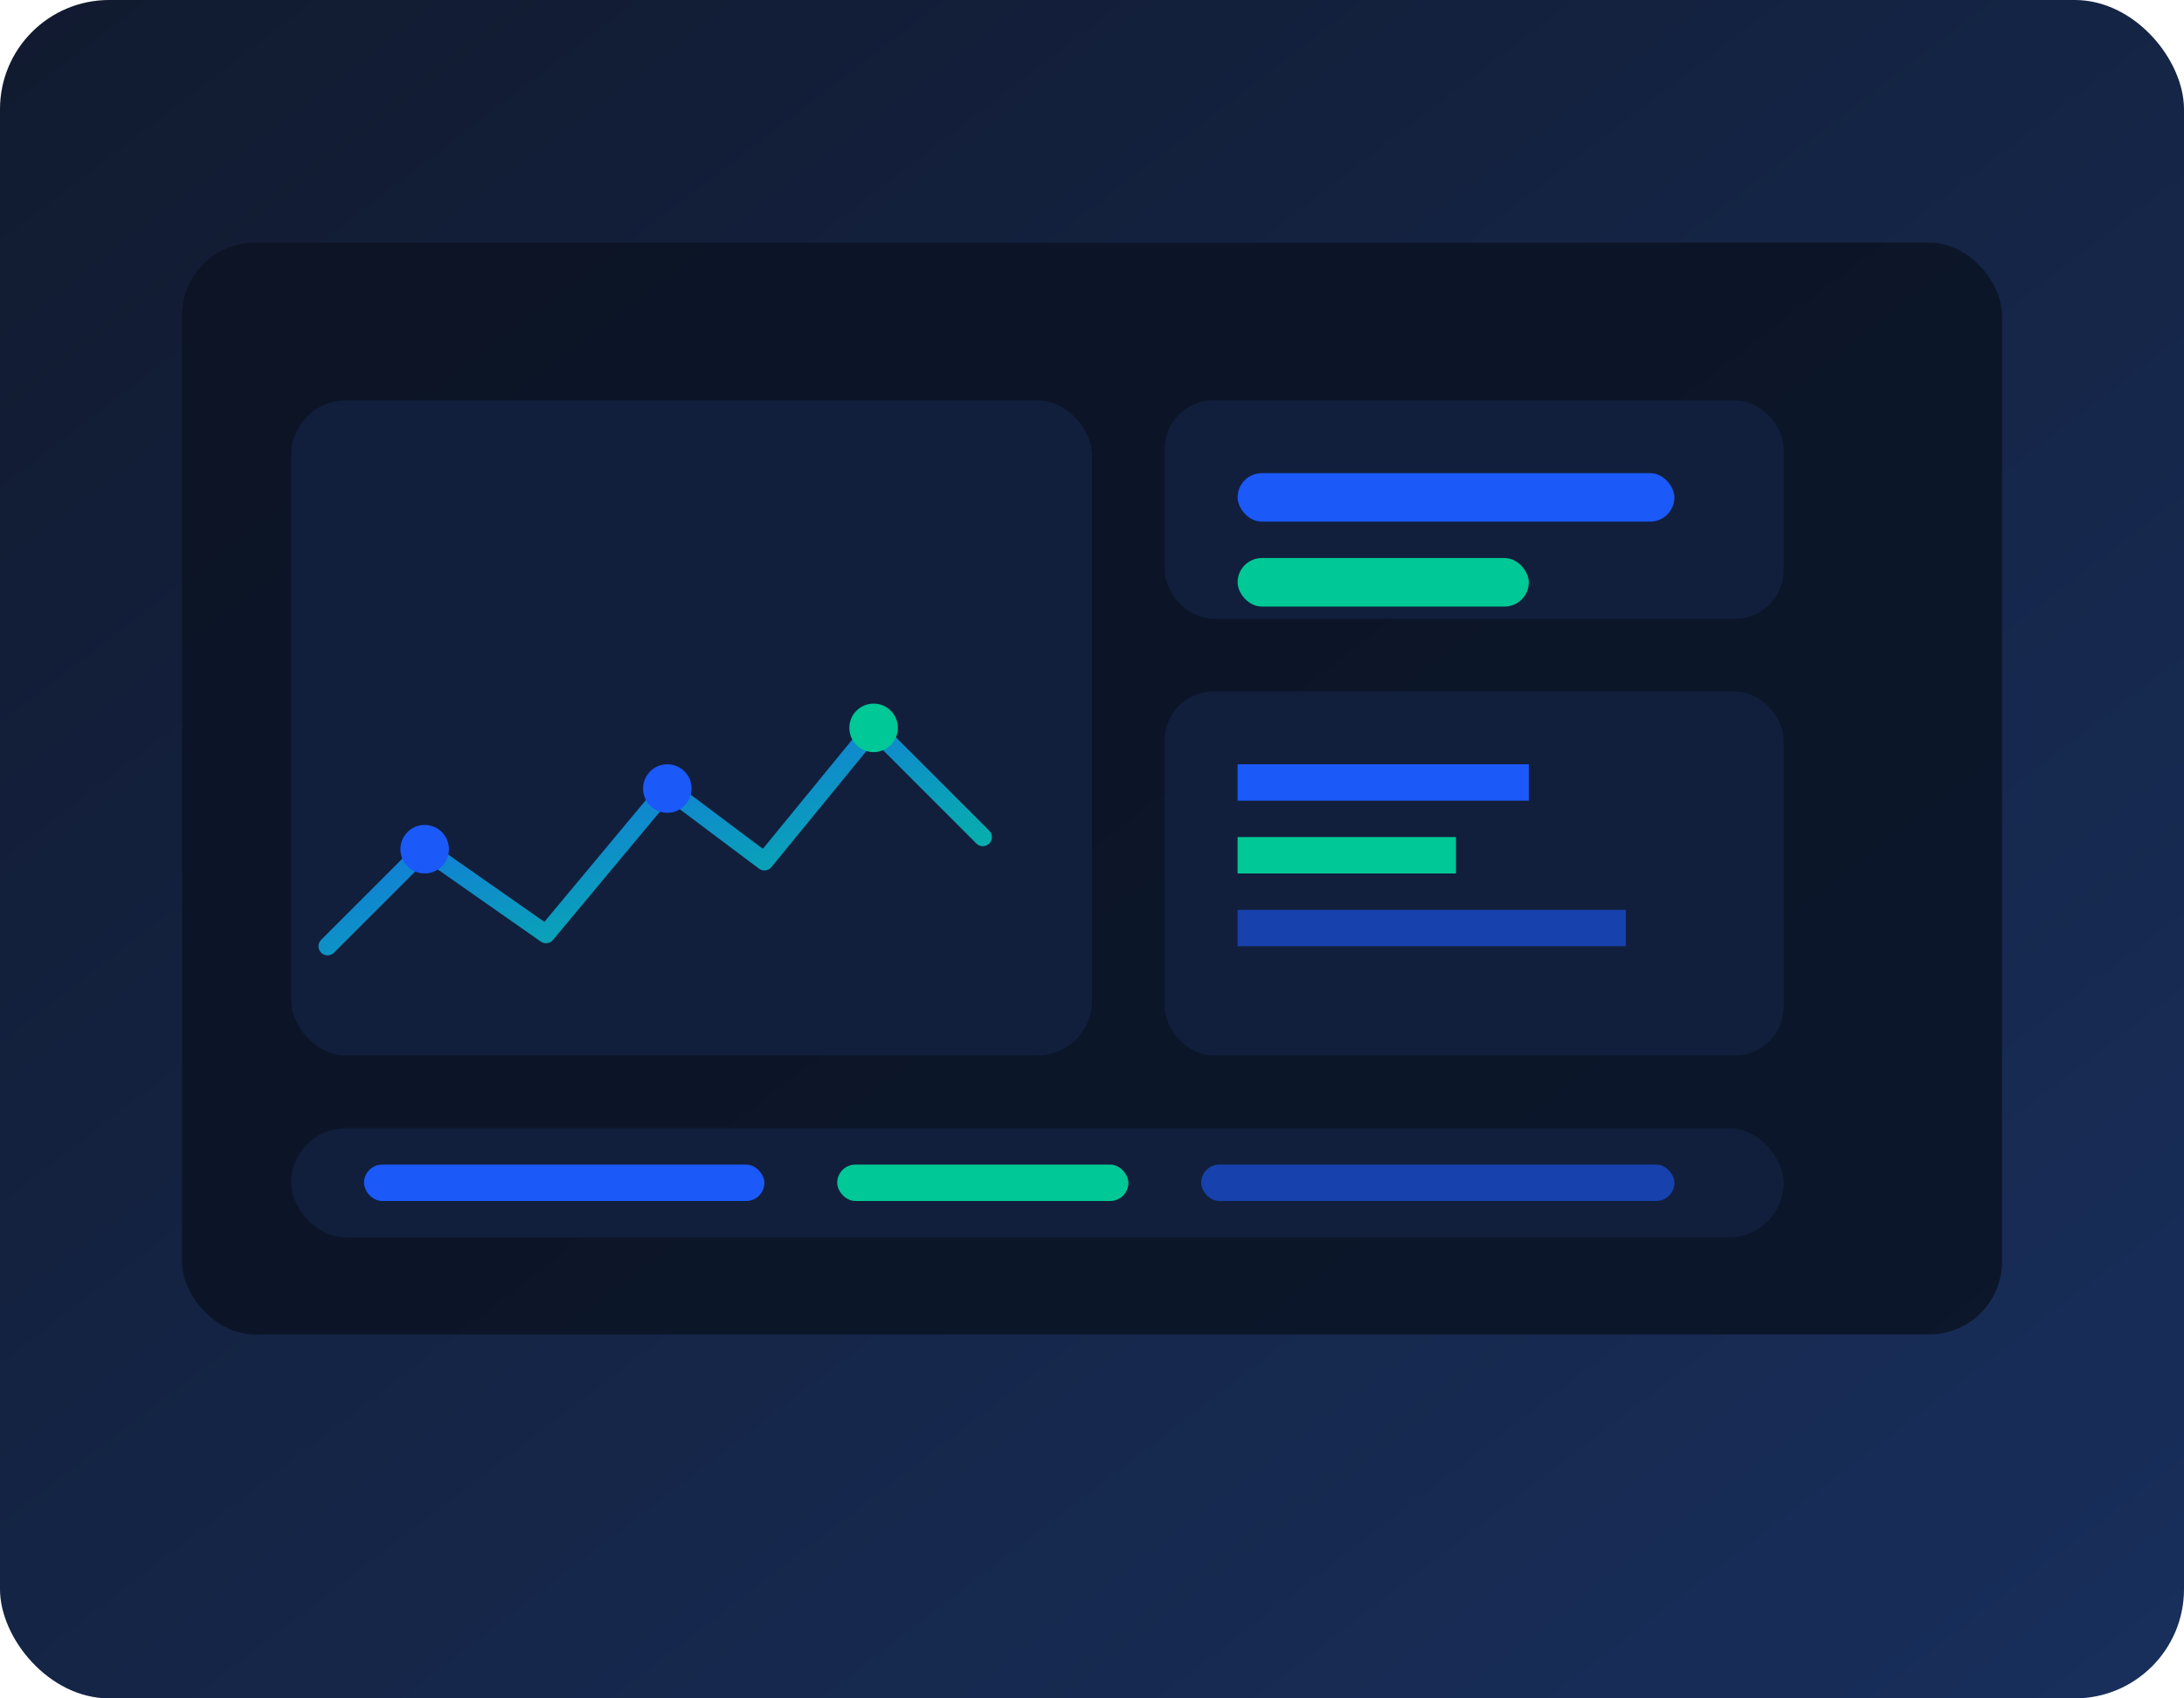
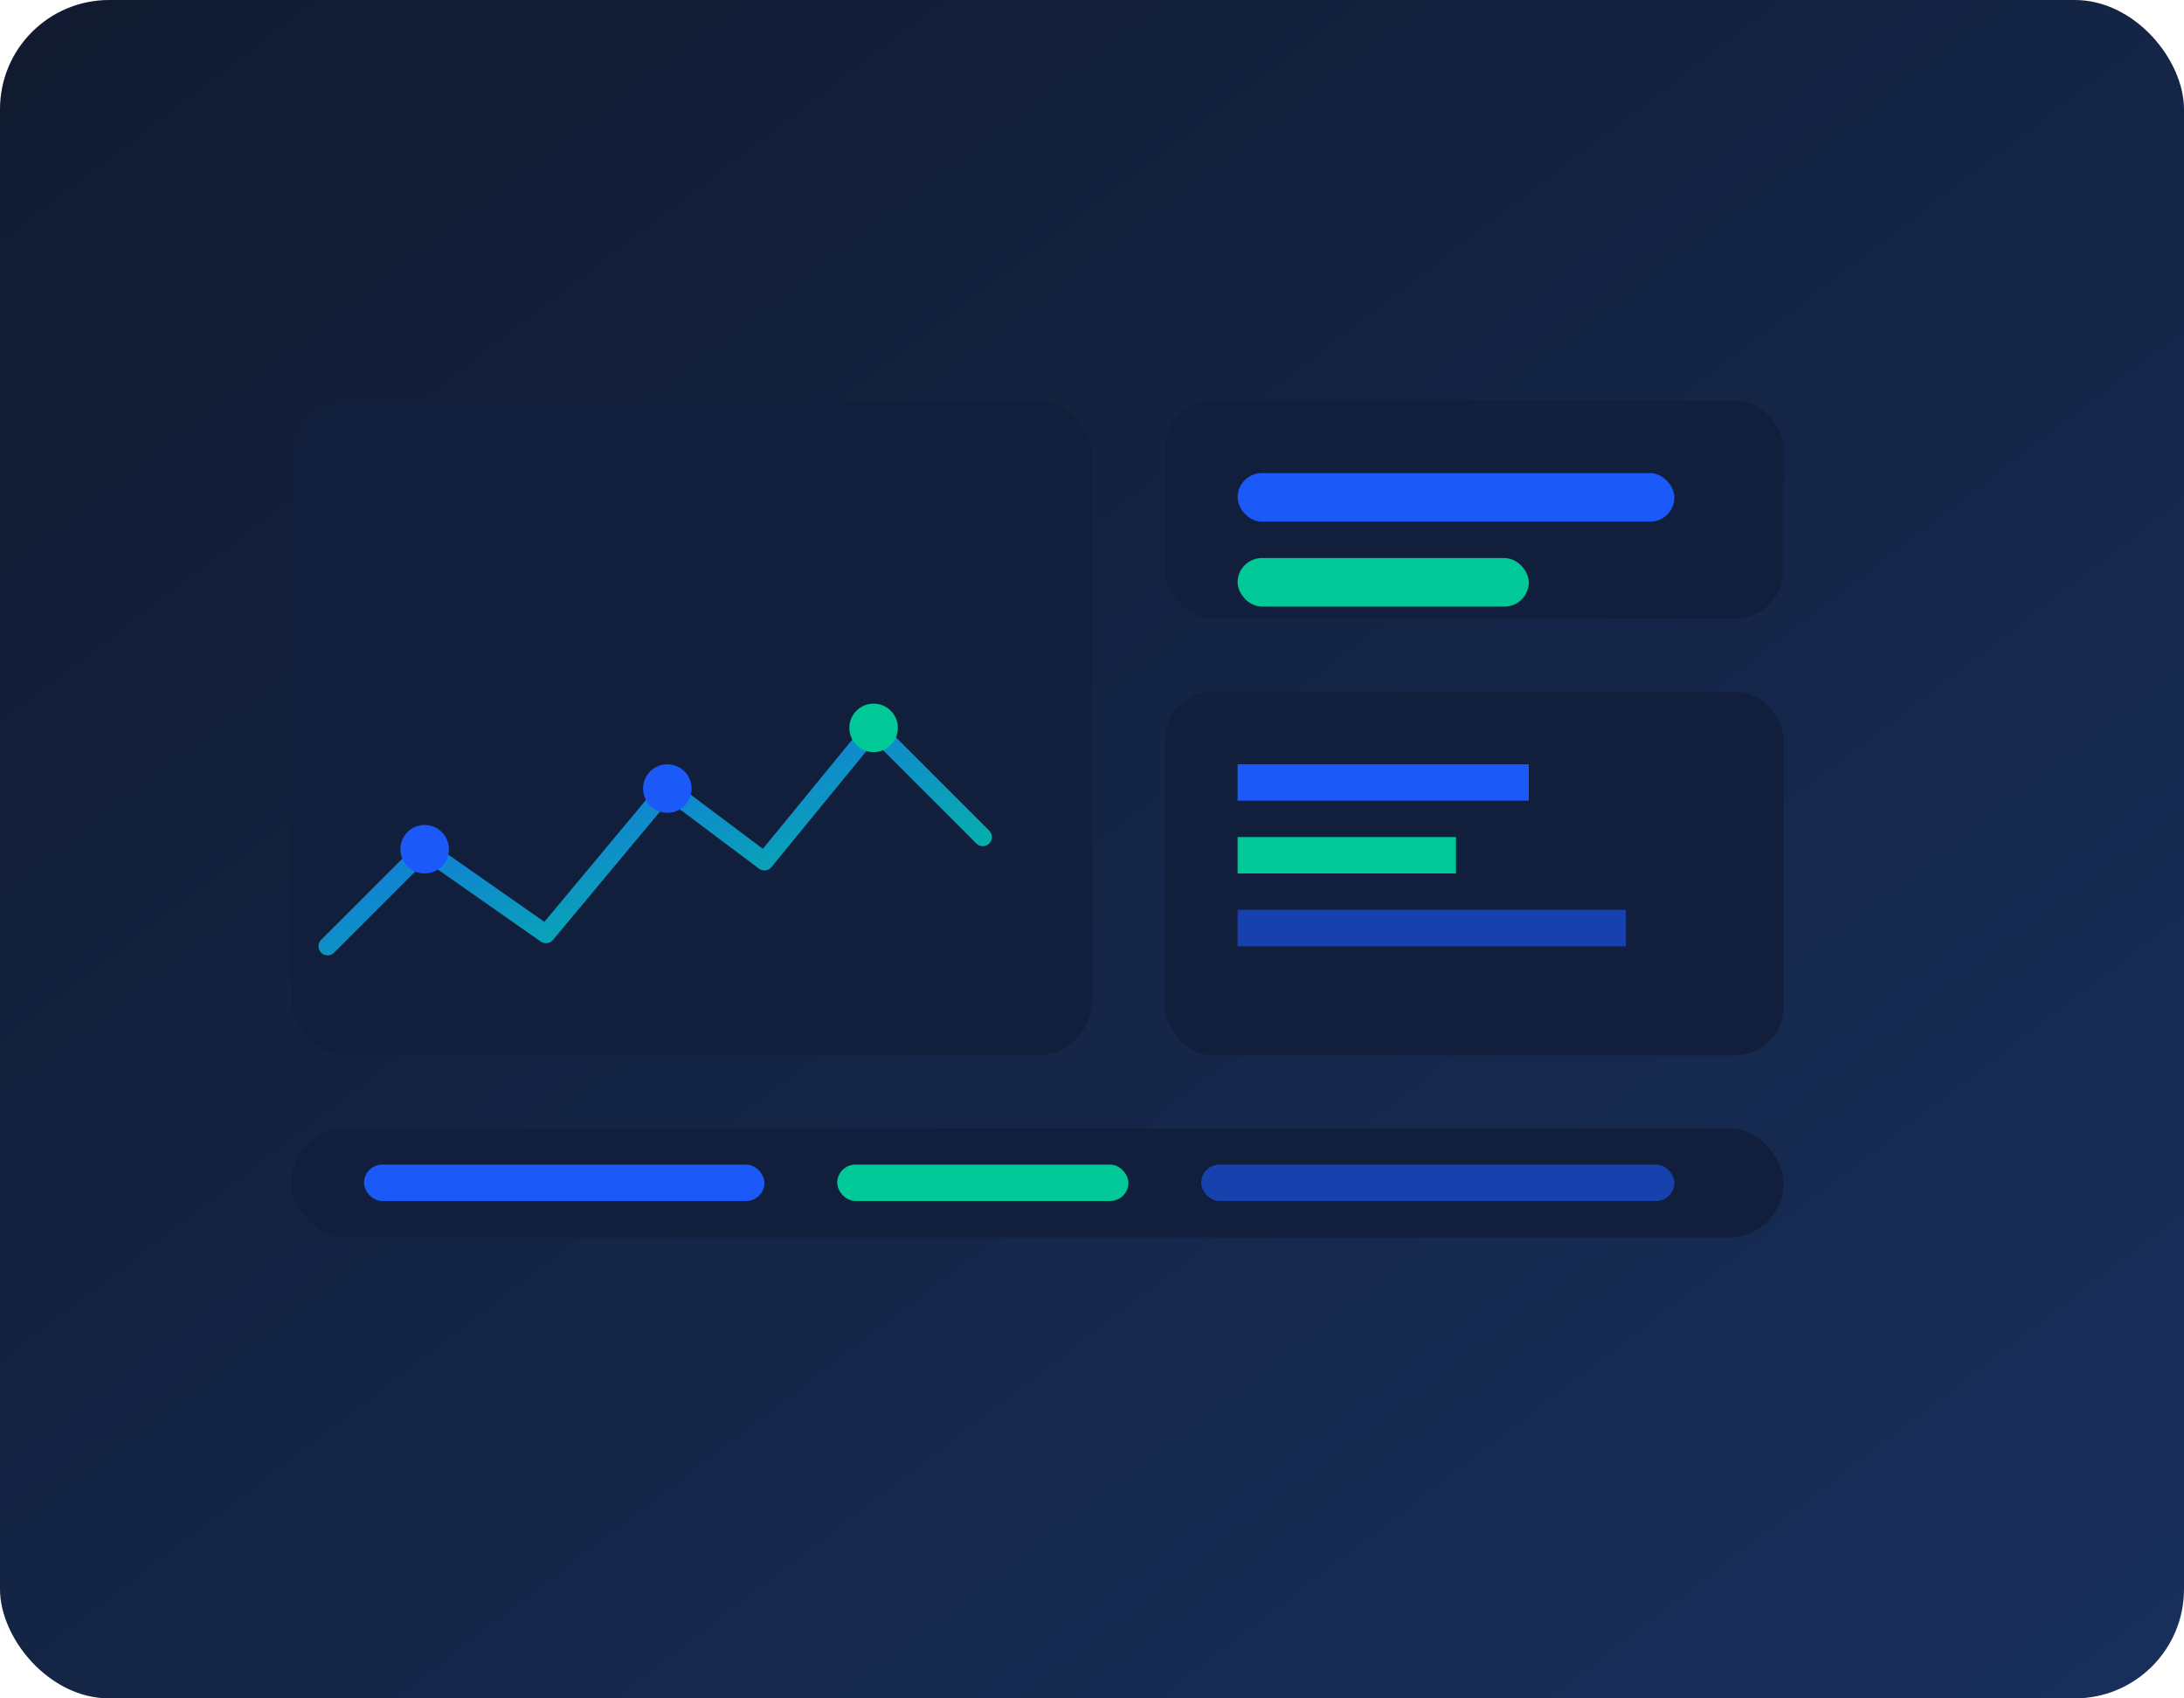
<svg xmlns="http://www.w3.org/2000/svg" width="720" height="560" viewBox="0 0 720 560" role="img" aria-labelledby="heroTitle">
  <title id="heroTitle">Trading dashboard illustration</title>
  <defs>
    <linearGradient id="bg" x1="0" y1="0" x2="1" y2="1">
      <stop offset="0%" stop-color="#111a2f" />
      <stop offset="100%" stop-color="#182f5c" />
    </linearGradient>
    <linearGradient id="accent" x1="0" y1="0" x2="1" y2="1">
      <stop offset="0%" stop-color="#1b59f8" />
      <stop offset="100%" stop-color="#00c896" />
    </linearGradient>
  </defs>
  <rect width="720" height="560" rx="36" fill="url(#bg)" />
-   <rect x="60" y="80" width="600" height="360" rx="24" fill="#0b1324" opacity="0.85" />
  <rect x="96" y="132" width="264" height="216" rx="18" fill="#111f3c" />
  <rect x="384" y="132" width="204" height="72" rx="16" fill="#111f3c" />
  <rect x="384" y="228" width="204" height="120" rx="16" fill="#111f3c" />
  <polyline points="108,312 140,280 180,308 220,260 252,284 288,240 324,276" fill="none" stroke="url(#accent)" stroke-width="6" stroke-linecap="round" stroke-linejoin="round" />
  <circle cx="140" cy="280" r="8" fill="#1b59f8" />
  <circle cx="220" cy="260" r="8" fill="#1b59f8" />
  <circle cx="288" cy="240" r="8" fill="#00c896" />
  <path d="M408 252h96v12h-96z" fill="#1b59f8" />
  <path d="M408 276h72v12h-72z" fill="#00c896" />
  <path d="M408 300h128v12h-128z" fill="#1b59f8" opacity="0.6" />
  <rect x="408" y="156" width="144" height="16" rx="8" fill="#1b59f8" />
  <rect x="408" y="184" width="96" height="16" rx="8" fill="#00c896" />
  <rect x="96" y="372" width="492" height="36" rx="18" fill="#111f3c" />
  <rect x="120" y="384" width="132" height="12" rx="6" fill="#1b59f8" />
  <rect x="276" y="384" width="96" height="12" rx="6" fill="#00c896" />
  <rect x="396" y="384" width="156" height="12" rx="6" fill="#1b59f8" opacity="0.6" />
</svg>